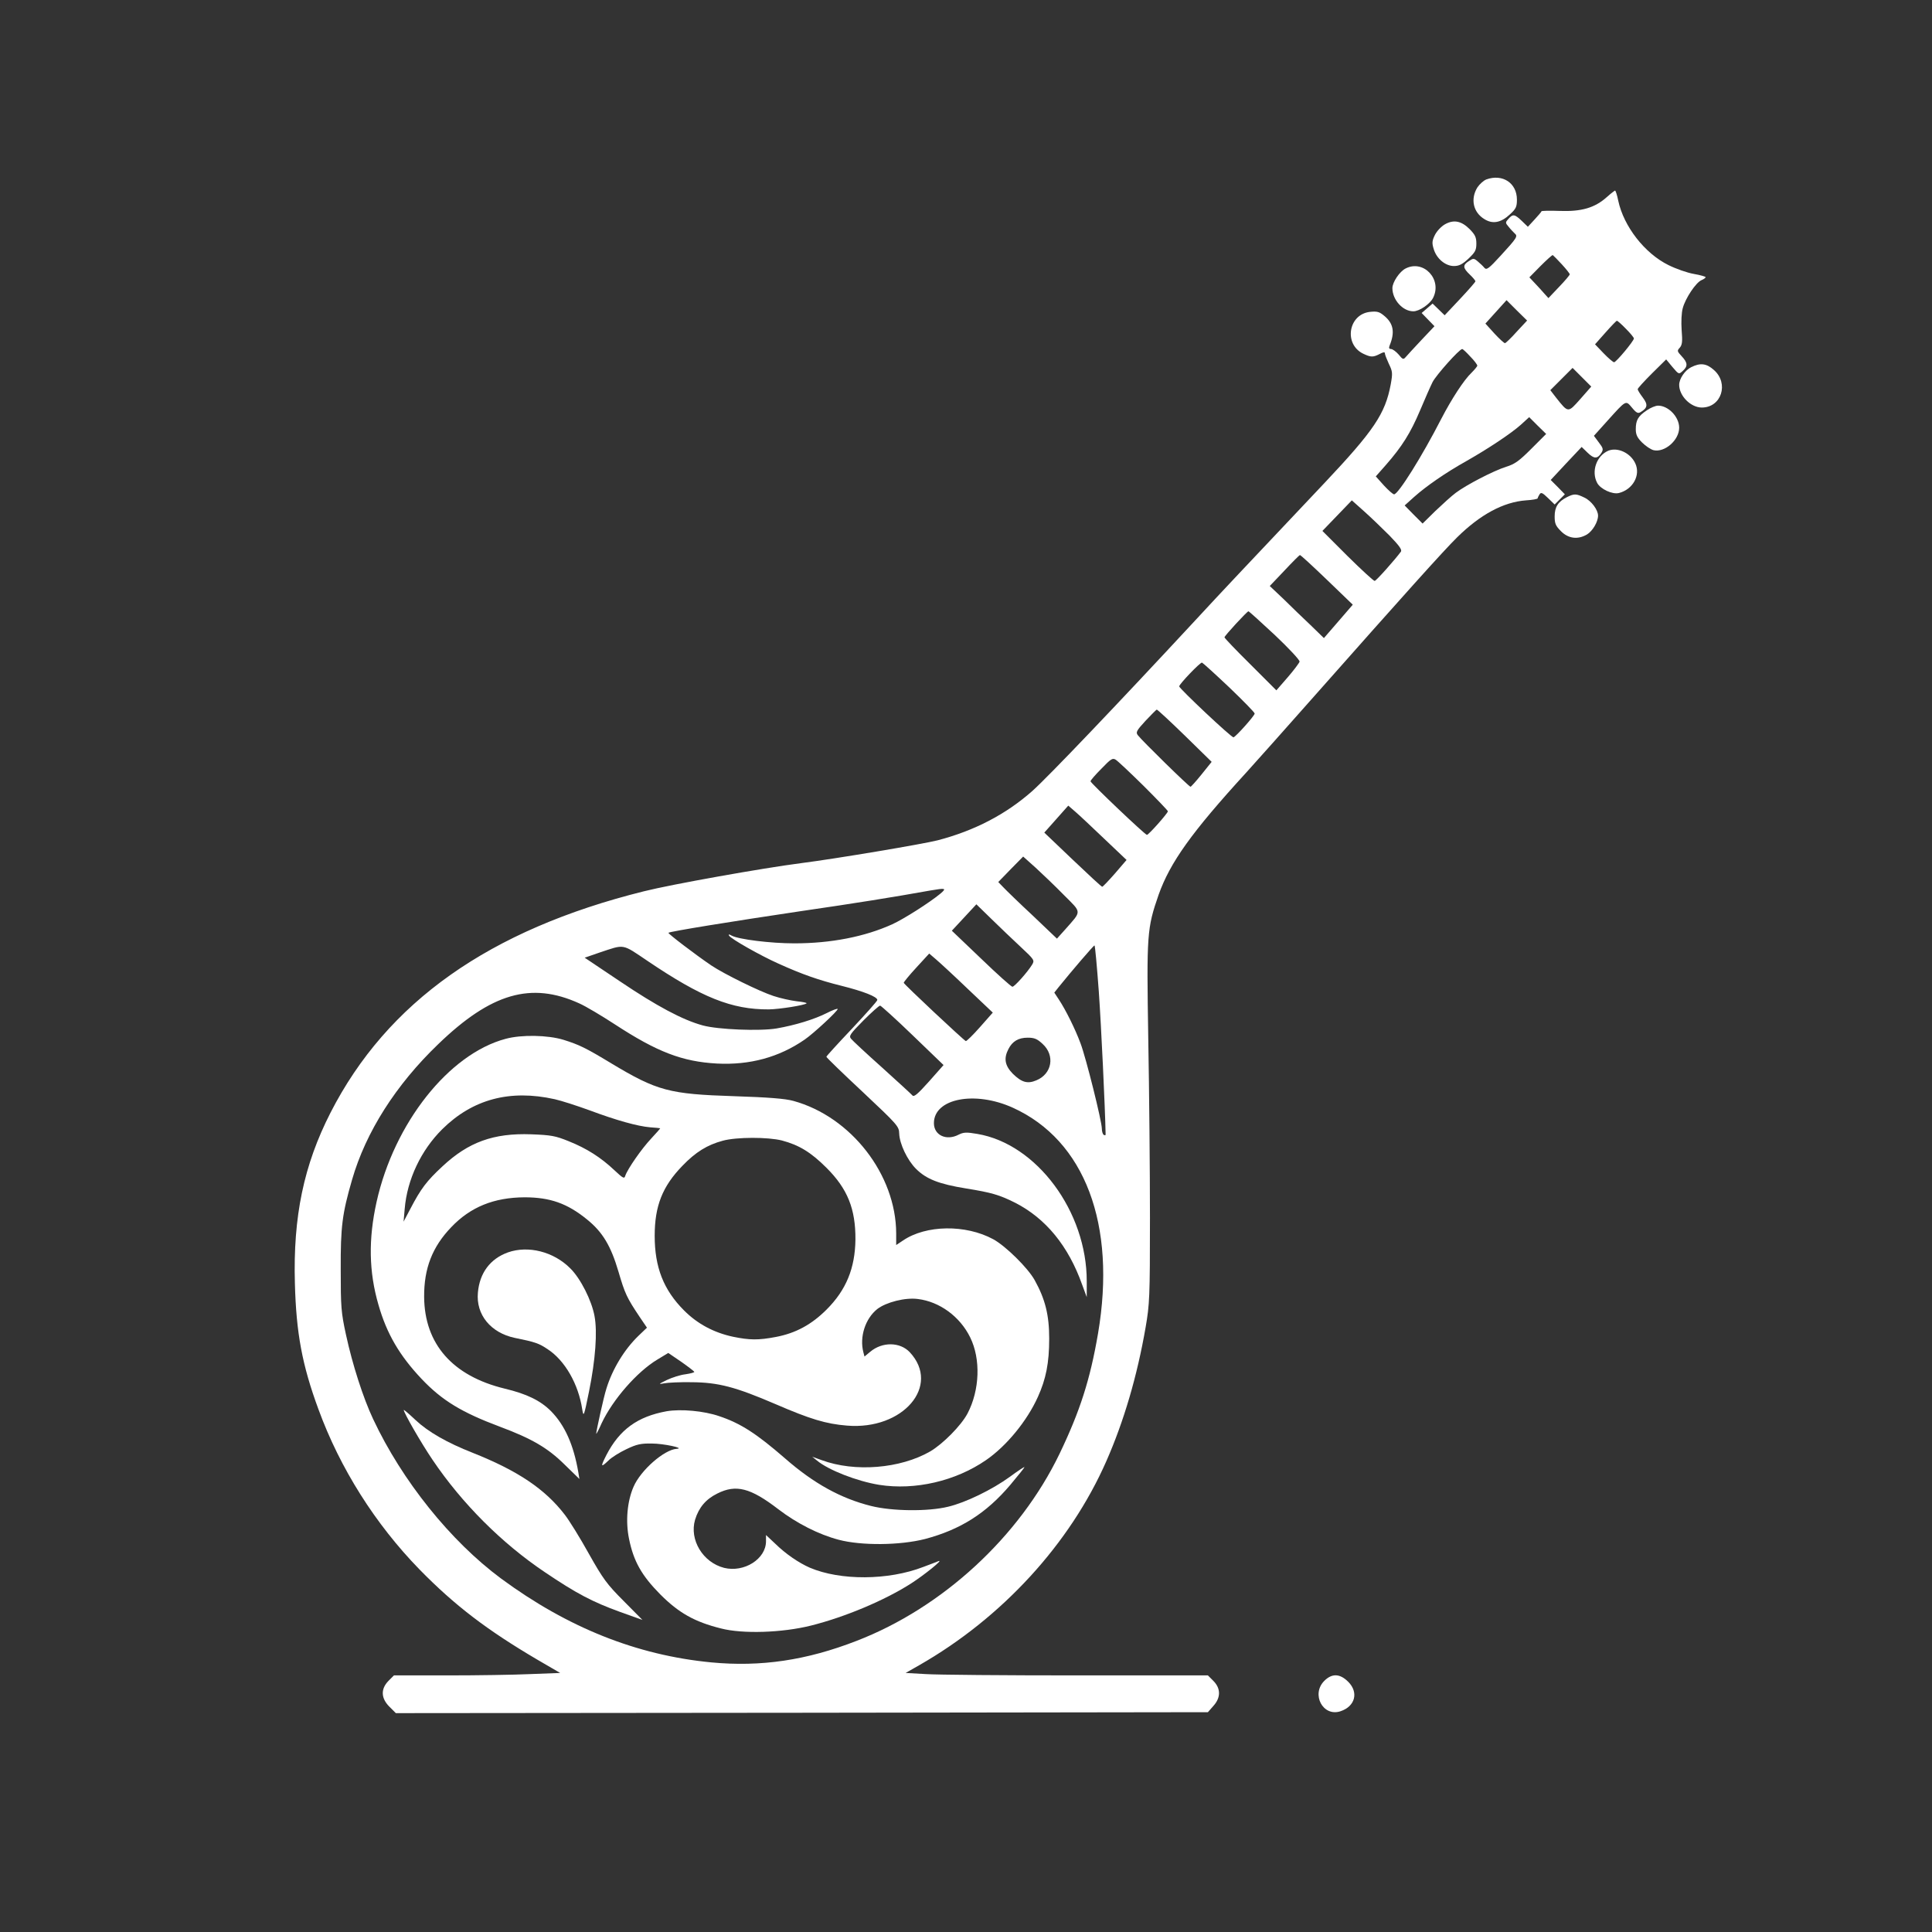
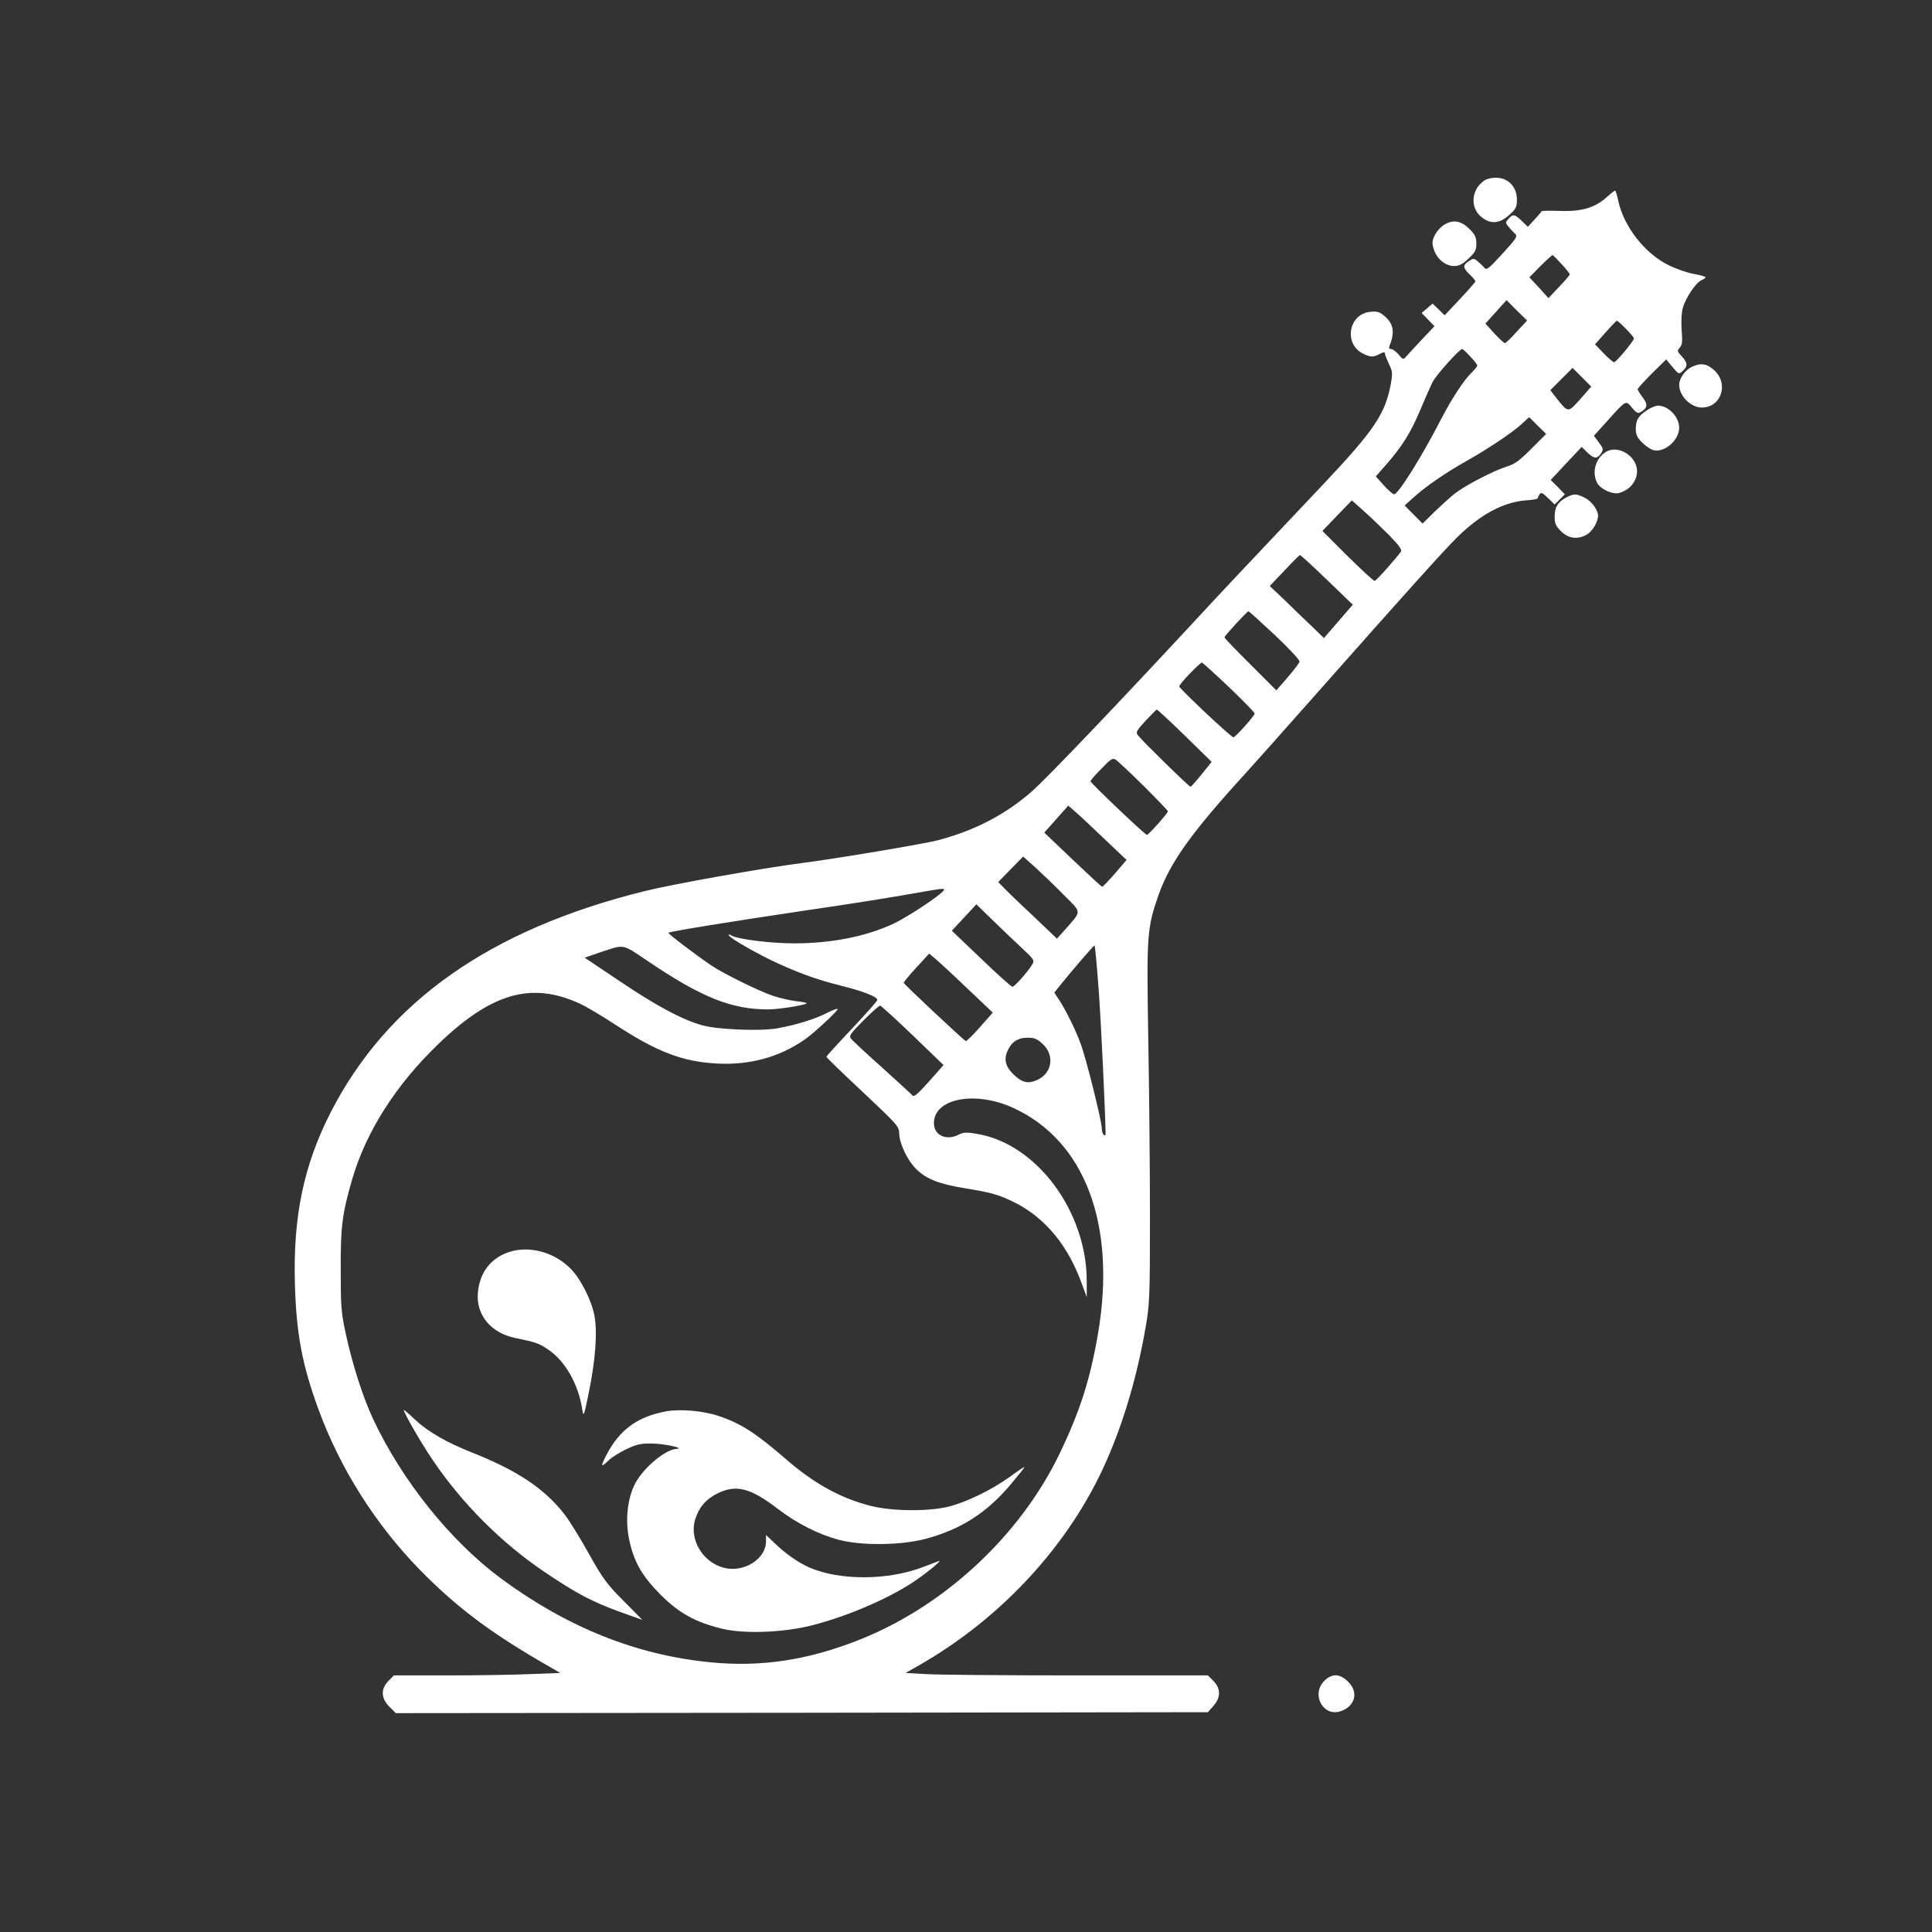
<svg xmlns="http://www.w3.org/2000/svg" version="1.0" width="1024pt" height="1024pt" viewBox="0 0 1024 1024" preserveAspectRatio="xMidYMid meet">
  <rect x="0" y="0" width="1024" height="1024" fill="#333333" stroke="none" />
  <g transform="translate(0,1024) scale(0.1,-0.1)" fill="#ffffff" stroke="none">
    <path d="M7878 9289 c-15 -6 -36 -25 -48 -43 -37 -61 -22 -131 37 -167 44 -28 88 -20 136 25 32 29 37 40 37 78 0 88 -76 138 -162 107z" />
    <path d="M8516 9195 c-64 -57 -134 -77 -249 -73 -53 2 -97 1 -97 -2 0 -3 -17 -22 -36 -43 l-36 -39 -32 31 c-38 36 -47 38 -71 11 -17 -19 -17 -21 1 -42 10 -13 25 -28 32 -35 18 -15 13 -23 -75 -119 -62 -68 -74 -76 -85 -64 -7 9 -23 24 -35 34 -21 18 -24 18 -48 2 -33 -21 -32 -36 5 -71 17 -16 30 -32 30 -36 0 -4 -37 -46 -82 -94 l-81 -86 -32 31 -32 31 -29 -25 -29 -25 34 -35 34 -35 -69 -73 c-37 -40 -75 -80 -83 -90 -13 -15 -16 -14 -38 13 -14 16 -32 29 -40 29 -10 0 -13 5 -8 18 29 70 21 117 -27 157 -27 23 -39 26 -77 22 -115 -13 -140 -172 -35 -222 40 -19 52 -19 87 -1 18 10 27 11 27 4 0 -7 10 -32 21 -56 20 -41 21 -49 10 -110 -29 -155 -89 -244 -351 -522 -460 -487 -523 -553 -695 -739 -396 -427 -771 -820 -853 -893 -140 -124 -307 -211 -503 -262 -79 -20 -536 -97 -724 -121 -202 -26 -685 -112 -832 -149 -820 -204 -1361 -587 -1661 -1173 -142 -278 -199 -551 -189 -906 7 -262 38 -431 125 -667 114 -312 301 -608 536 -849 187 -191 358 -321 623 -477 l122 -71 -157 -6 c-86 -4 -284 -7 -440 -7 l-284 0 -29 -29 c-42 -43 -40 -92 5 -137 l34 -34 2152 2 2152 3 29 33 c40 44 40 93 0 133 l-29 29 -695 0 c-381 0 -742 3 -801 7 l-106 6 72 41 c439 251 799 643 992 1082 92 209 163 449 208 709 21 122 23 157 23 580 0 248 -4 675 -9 950 -9 556 -7 584 55 763 61 171 174 330 464 647 45 50 210 234 366 411 469 530 680 765 752 836 123 121 245 187 365 196 34 2 62 7 62 11 0 3 5 13 10 21 8 12 15 9 45 -20 l35 -34 27 27 27 27 -37 38 -38 38 82 88 82 87 32 -31 c34 -33 52 -33 73 0 11 18 9 25 -14 55 l-26 35 71 79 c102 113 97 110 131 70 23 -28 32 -32 46 -23 37 22 39 40 11 77 -15 20 -27 39 -27 44 0 5 34 42 75 83 l76 75 33 -40 c34 -40 34 -40 55 -21 28 25 26 44 -6 78 -24 26 -25 29 -10 45 13 15 15 33 10 93 -3 43 -1 93 6 117 14 52 69 135 99 148 12 5 22 12 22 16 0 3 -28 11 -62 17 -35 6 -95 27 -135 47 -126 62 -237 205 -266 341 -6 30 -14 54 -17 54 -3 -1 -23 -16 -44 -35z m-238 -356 c23 -25 42 -49 42 -53 0 -4 -25 -34 -57 -67 l-56 -59 -20 22 c-11 13 -34 38 -51 56 l-30 32 59 60 c33 33 62 59 65 58 3 -2 25 -24 48 -49z m-239 -357 c-29 -33 -58 -60 -62 -61 -5 0 -30 23 -56 51 l-48 53 56 62 56 62 54 -54 55 -54 -55 -59z m579 15 c23 -23 42 -46 42 -51 0 -13 -94 -126 -105 -126 -5 0 -30 21 -56 48 l-45 47 55 62 c31 35 58 63 61 63 3 0 25 -19 48 -43z m-825 -147 c21 -21 37 -43 37 -48 0 -4 -14 -21 -31 -38 -40 -38 -105 -138 -160 -244 -102 -199 -228 -400 -250 -400 -6 0 -30 21 -54 47 l-43 48 53 60 c86 98 131 170 181 288 26 62 56 130 67 152 19 37 142 175 157 175 4 0 23 -18 43 -40z m583 -225 c-66 -74 -63 -75 -129 8 l-30 39 59 59 59 59 49 -49 50 -50 -58 -66z m-259 -263 c-65 -65 -88 -82 -134 -96 -69 -22 -211 -96 -267 -138 -23 -17 -71 -61 -109 -97 l-67 -66 -48 48 -47 48 50 45 c65 58 168 129 275 189 118 67 237 146 290 193 l45 41 45 -45 45 -44 -78 -78z m-752 -461 c52 -54 67 -75 60 -85 -30 -41 -131 -155 -139 -155 -5 -1 -70 59 -144 132 l-133 133 78 81 78 81 65 -58 c36 -32 96 -90 135 -129z m-332 -234 l137 -132 -76 -88 -77 -89 -71 69 c-39 37 -104 99 -143 138 l-73 69 78 82 c42 45 79 82 82 82 3 1 67 -58 143 -131z m-276 -293 c74 -70 133 -133 131 -141 -2 -7 -30 -45 -63 -83 l-60 -69 -137 137 c-76 75 -138 140 -138 144 0 8 120 138 127 138 3 0 66 -57 140 -126z m-242 -277 c74 -71 135 -133 135 -139 0 -11 -97 -120 -112 -126 -9 -4 -288 259 -288 270 0 12 112 129 121 126 5 -2 70 -61 144 -131z m-235 -256 l142 -139 -53 -66 c-29 -36 -56 -66 -59 -66 -8 0 -256 243 -279 273 -12 15 -8 24 40 76 30 32 57 59 60 60 4 0 71 -62 149 -138z m-218 -267 c70 -70 128 -130 128 -134 0 -10 -102 -125 -111 -125 -10 0 -299 275 -299 284 0 5 26 35 58 67 50 52 59 58 76 47 11 -7 77 -69 148 -139z m-209 -280 l118 -112 -61 -71 c-34 -39 -65 -71 -68 -71 -4 0 -74 65 -157 144 l-150 143 64 72 63 71 37 -32 c20 -17 89 -82 154 -144z m-214 -298 c96 -96 95 -82 8 -181 l-45 -50 -128 122 c-71 66 -141 134 -156 150 l-27 28 66 68 66 67 66 -59 c36 -33 104 -98 150 -145z m-654 8 c-58 -48 -193 -134 -256 -163 -146 -66 -325 -101 -519 -101 -125 0 -295 21 -332 41 -14 8 -18 8 -14 0 11 -18 167 -106 261 -148 128 -58 215 -88 335 -118 116 -29 190 -58 190 -75 0 -6 -61 -74 -135 -153 -74 -78 -135 -145 -135 -148 0 -4 87 -88 193 -187 185 -174 192 -182 193 -220 2 -55 43 -141 89 -187 55 -55 123 -81 265 -104 136 -22 177 -34 261 -76 162 -83 282 -229 355 -435 l24 -65 0 83 c1 370 -265 729 -580 782 -58 10 -73 9 -99 -4 -65 -34 -131 -3 -131 61 0 131 217 173 418 82 382 -173 550 -619 452 -1196 -42 -246 -96 -413 -204 -638 -212 -440 -620 -816 -1076 -992 -265 -103 -507 -139 -770 -114 -395 38 -761 184 -1115 445 -267 198 -524 518 -677 844 -53 112 -110 290 -144 447 -26 119 -28 148 -28 345 -1 230 8 297 60 477 73 253 232 503 457 719 280 270 492 332 747 216 36 -16 121 -67 190 -112 222 -145 356 -197 540 -207 174 -9 329 33 465 127 48 33 175 151 175 162 0 4 -26 -5 -57 -21 -67 -34 -169 -65 -267 -82 -89 -15 -311 -6 -391 16 -107 29 -245 103 -438 233 l-188 126 78 27 c136 45 117 49 255 -44 287 -194 446 -258 643 -257 58 1 190 22 200 32 3 3 -21 8 -52 11 -32 4 -87 16 -123 28 -74 24 -263 117 -330 162 -84 57 -231 169 -227 173 7 7 334 60 697 114 296 43 495 75 690 110 82 14 89 13 55 -16z m425 -283 c72 -67 74 -71 61 -93 -25 -41 -94 -118 -105 -118 -6 0 -81 67 -166 149 l-155 148 65 70 65 70 80 -78 c44 -43 114 -110 155 -148z m414 -238 c13 -187 33 -606 36 -756 0 -5 -4 -5 -10 -2 -5 3 -10 18 -10 33 0 39 -84 376 -113 452 -28 76 -79 178 -114 231 l-25 38 23 29 c67 83 185 221 190 221 3 1 13 -110 23 -246z m-696 17 l134 -127 -68 -77 c-37 -42 -71 -75 -75 -74 -13 6 -329 302 -329 309 0 4 30 41 68 82 l67 73 35 -30 c19 -16 95 -86 168 -156z m-290 -248 l163 -157 -77 -87 c-60 -67 -80 -84 -88 -74 -6 7 -79 74 -161 148 -83 74 -157 143 -164 152 -13 15 -6 25 65 97 43 43 83 79 89 79 5 -1 83 -71 173 -158z m688 -45 c67 -61 50 -159 -33 -193 -47 -20 -78 -11 -125 35 -42 43 -49 81 -23 131 21 41 53 60 102 60 35 0 50 -6 79 -33z" />
-     <path d="M2680 4734 c-301 -80 -591 -447 -684 -864 -44 -198 -41 -371 10 -546 44 -154 112 -269 228 -392 109 -115 213 -178 416 -254 169 -63 254 -113 342 -200 l79 -77 -6 37 c-25 144 -71 248 -145 323 -56 56 -128 91 -245 119 -276 67 -425 236 -427 486 -1 151 43 265 144 370 102 107 226 157 388 158 135 0 227 -32 332 -118 82 -66 126 -140 166 -276 34 -116 44 -138 113 -241 l38 -56 -46 -44 c-74 -72 -137 -175 -169 -279 -14 -43 -54 -225 -54 -239 1 -3 14 22 29 56 59 125 187 272 295 337 l58 35 69 -47 c37 -26 68 -50 69 -53 0 -4 -21 -9 -47 -13 -27 -3 -70 -17 -98 -30 -45 -22 -47 -24 -15 -18 19 4 85 7 145 6 143 -1 233 -25 445 -116 185 -80 268 -105 379 -114 297 -25 499 211 333 389 -52 55 -146 56 -210 2 l-30 -25 -6 23 c-21 81 10 178 74 229 47 36 148 62 215 53 115 -14 223 -93 277 -203 57 -115 51 -280 -14 -404 -34 -64 -130 -161 -198 -201 -158 -91 -399 -111 -575 -46 l-50 18 25 -20 c61 -51 213 -110 330 -129 190 -30 405 20 566 131 108 74 218 208 275 335 43 95 60 180 60 309 0 125 -21 209 -77 310 -36 65 -155 182 -220 217 -146 79 -356 76 -478 -7 l-36 -24 0 62 c-1 311 -239 618 -545 702 -43 12 -131 19 -315 25 -343 11 -407 28 -650 174 -137 83 -171 99 -254 125 -82 25 -222 28 -306 5z m260 -320 c36 -8 119 -35 185 -59 142 -53 253 -84 321 -90 27 -2 51 -4 53 -5 2 0 -19 -24 -47 -54 -51 -54 -126 -162 -138 -198 -5 -17 -11 -14 -58 30 -71 67 -146 115 -241 153 -71 29 -94 33 -200 37 -199 7 -332 -41 -470 -170 -84 -78 -114 -118 -169 -223 l-37 -70 6 68 c13 156 87 311 199 422 161 159 358 212 596 159z m1205 -219 c90 -24 153 -62 236 -145 111 -111 154 -217 153 -380 -2 -152 -49 -267 -153 -371 -79 -79 -163 -125 -268 -145 -94 -18 -140 -17 -228 1 -102 22 -188 68 -259 139 -109 109 -156 229 -156 396 0 158 41 262 147 371 70 73 132 111 214 133 73 20 240 20 314 1z" />
    <path d="M2692 3602 c-94 -34 -150 -109 -159 -213 -11 -117 68 -213 195 -240 109 -22 129 -29 176 -61 90 -59 162 -184 182 -318 7 -43 9 -38 36 95 34 167 45 316 29 400 -15 82 -74 199 -128 252 -88 89 -223 123 -331 85z" />
    <path d="M2140 2767 c0 -15 92 -175 153 -265 156 -231 367 -442 595 -595 166 -112 251 -157 397 -210 l120 -43 -100 101 c-89 89 -109 117 -184 250 -46 83 -103 175 -127 206 -105 137 -250 234 -489 329 -135 53 -236 111 -302 173 -35 33 -63 57 -63 54z" />
    <path d="M3533 2760 c-154 -28 -249 -97 -319 -232 -32 -63 -30 -68 9 -31 17 18 61 45 97 62 54 26 77 31 135 30 62 0 178 -25 132 -28 -66 -4 -191 -113 -229 -201 -34 -78 -43 -184 -24 -276 24 -119 67 -195 166 -295 98 -98 181 -145 321 -180 115 -30 325 -23 477 15 180 45 392 134 532 224 67 43 173 128 145 118 -11 -5 -47 -18 -81 -31 -186 -72 -440 -73 -602 -4 -59 26 -128 73 -184 128 l-48 45 0 -33 c0 -94 -116 -167 -222 -141 -113 29 -185 149 -154 255 20 65 57 109 118 139 99 50 176 30 323 -83 98 -75 214 -134 320 -162 121 -32 325 -30 458 4 188 50 324 136 452 287 41 49 75 91 75 94 0 3 -35 -20 -77 -51 -95 -69 -235 -137 -328 -159 -106 -26 -296 -24 -408 4 -160 40 -304 119 -457 253 -150 130 -234 185 -348 223 -81 28 -203 39 -279 26z" />
    <path d="M7660 9052 c-20 -11 -43 -35 -54 -56 -16 -32 -17 -44 -7 -76 15 -51 62 -90 107 -90 27 0 45 9 77 39 36 34 42 45 42 80 0 34 -7 47 -35 76 -44 44 -84 52 -130 27z" />
-     <path d="M7450 8817 c-32 -16 -70 -73 -70 -104 0 -62 55 -123 111 -123 32 0 87 38 104 70 51 98 -49 206 -145 157z" />
    <path d="M8964 8294 c-33 -16 -64 -61 -64 -94 0 -58 61 -120 120 -120 104 0 145 128 64 199 -39 35 -72 39 -120 15z" />
    <path d="M8728 8065 c-46 -31 -58 -52 -58 -100 0 -29 8 -45 33 -70 19 -19 46 -37 61 -41 59 -14 136 53 136 119 0 57 -57 117 -112 117 -13 0 -40 -11 -60 -25z" />
    <path d="M8524 7851 c-62 -27 -91 -109 -59 -170 17 -33 81 -63 116 -54 74 19 116 95 86 158 -26 55 -94 86 -143 66z" />
    <path d="M8305 7605 c-47 -24 -65 -52 -65 -102 0 -38 5 -50 34 -79 39 -39 89 -45 137 -17 30 18 59 67 59 100 0 31 -36 79 -73 96 -43 21 -54 21 -92 2z" />
    <path d="M7019 1331 c-71 -71 -7 -192 86 -161 78 26 97 100 41 156 -44 44 -86 46 -127 5z" />
  </g>
</svg>